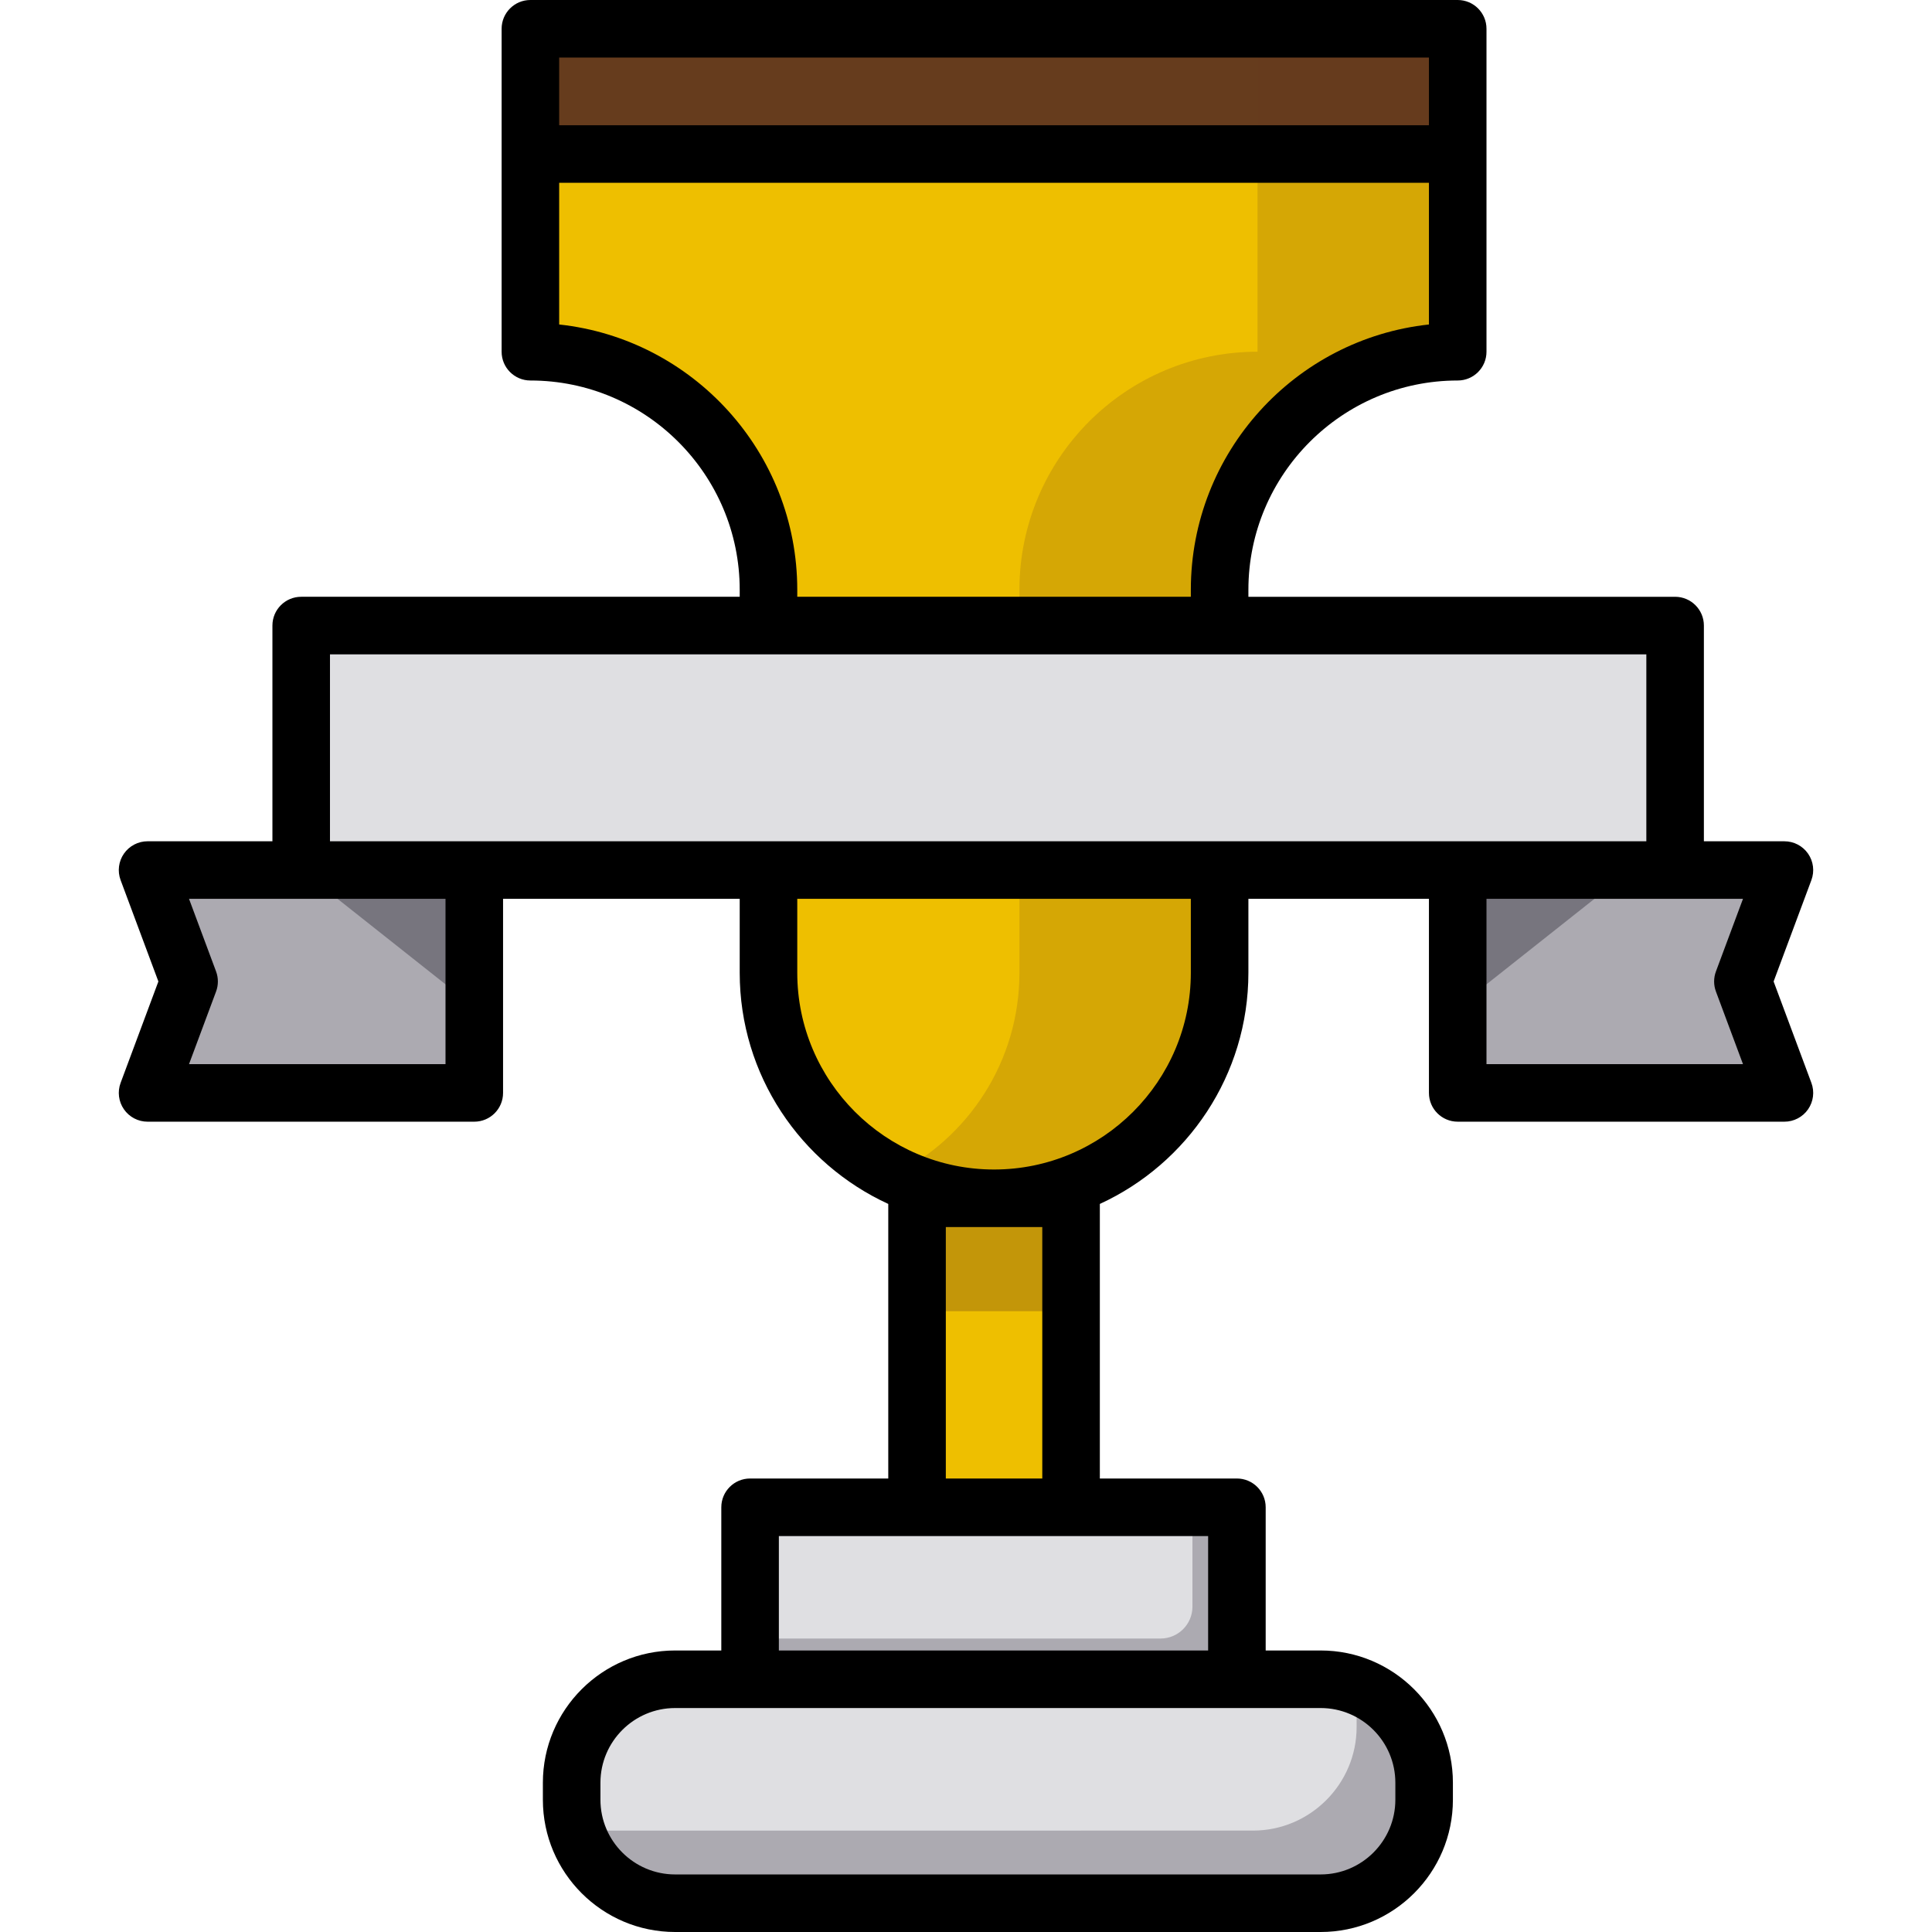
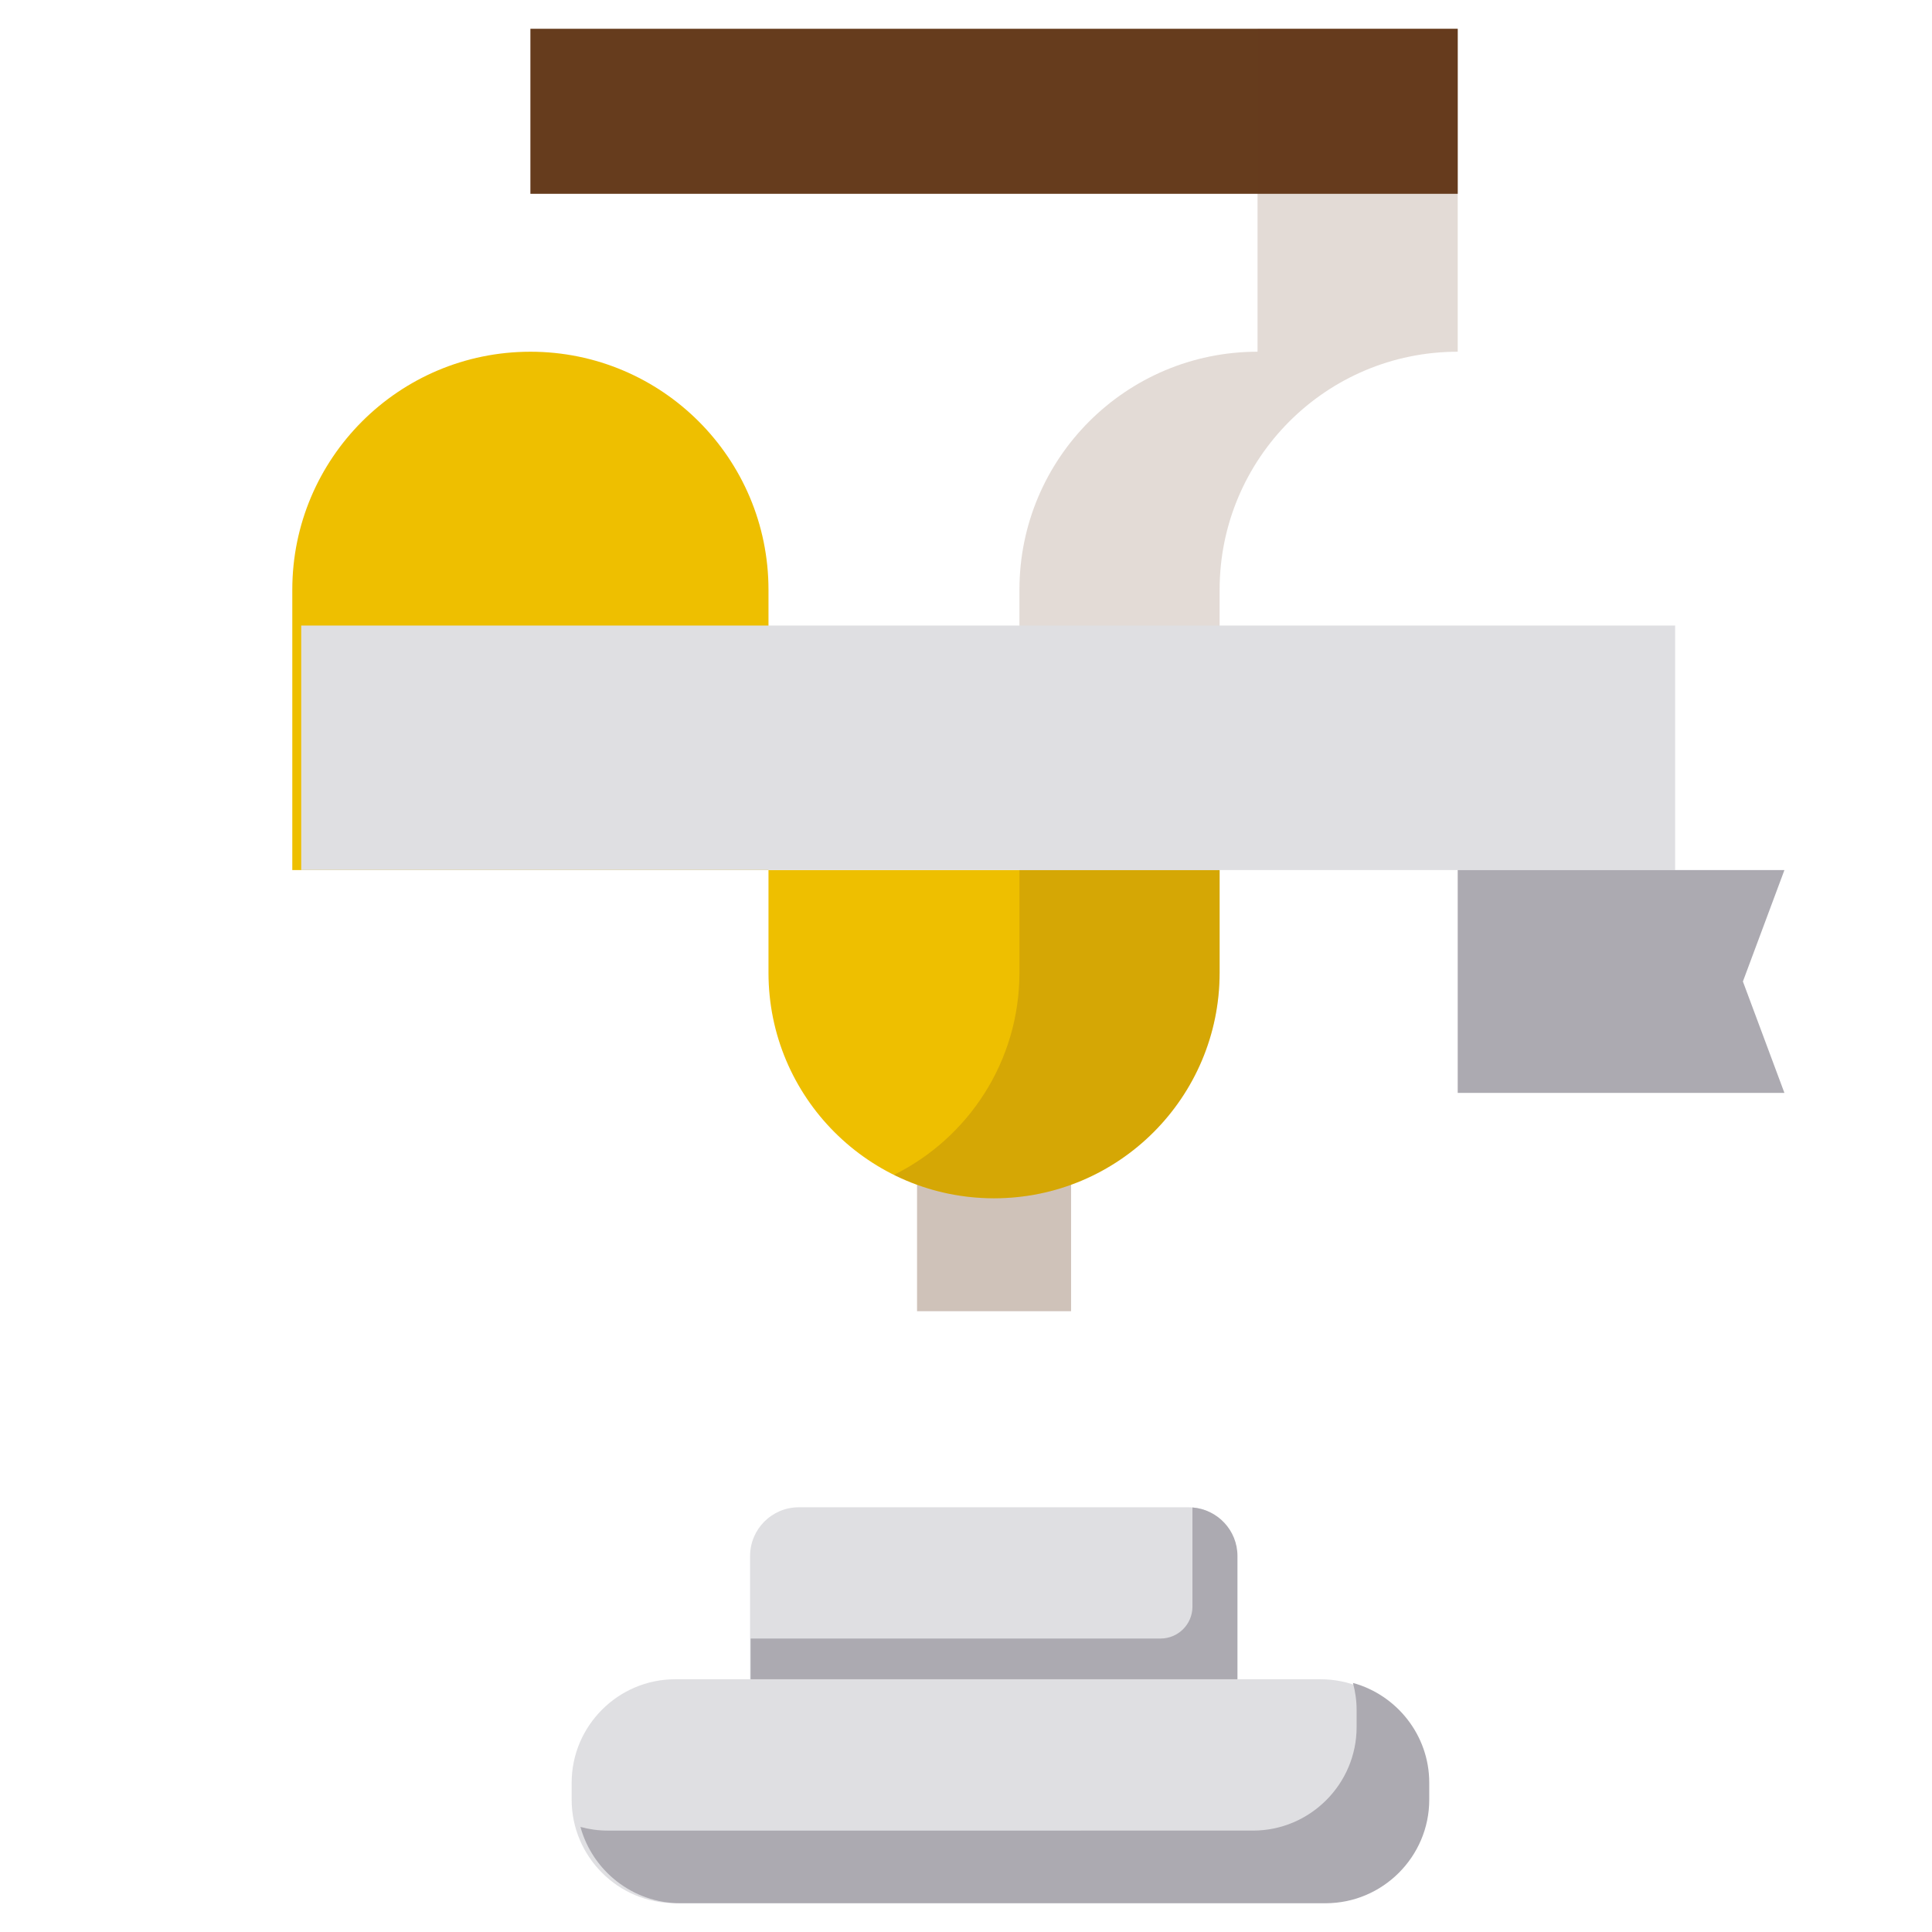
<svg xmlns="http://www.w3.org/2000/svg" version="1.1" id="Layer_1" viewBox="0 0 512 512" xml:space="preserve">
  <rect x="140.56" y="7.626" style="fill:#663C1D;" width="245.754" height="43.735" />
-   <rect x="243.028" y="300.776" style="fill:#EEBF00;" width="40.817" height="98.665" />
  <rect x="243.028" y="283.642" style="opacity:0.31;fill:#663C1D;enable-background:new    ;" width="40.817" height="63.84" />
-   <path style="fill:#EEBF00;" d="M323.211,230.574v27.208c0,33.013-26.763,59.777-59.777,59.777l0,0  c-33.013,0-59.777-26.763-59.777-59.777v-27.209V165.78v-9.471c0-34.848-28.249-63.098-63.098-63.098l0,0V40.816h245.749v52.397l0,0  c-34.848,0-63.098,28.249-63.098,63.098v9.471v64.793H323.211z" />
+   <path style="fill:#EEBF00;" d="M323.211,230.574v27.208c0,33.013-26.763,59.777-59.777,59.777l0,0  c-33.013,0-59.777-26.763-59.777-59.777v-27.209V165.78v-9.471c0-34.848-28.249-63.098-63.098-63.098l0,0V40.816v52.397l0,0  c-34.848,0-63.098,28.249-63.098,63.098v9.471v64.793H323.211z" />
  <path style="opacity:0.18;fill:#663C1D;enable-background:new    ;" d="M333.26,7.626v33.188v10.549v41.848l0,0  c-34.848,0-63.098,28.249-63.098,63.098v9.471v64.793v27.208c0,23.485-13.55,43.796-33.252,53.57  c7.995,3.966,16.996,6.207,26.525,6.207l0,0c33.013,0,59.777-26.763,59.777-59.777v-27.208V165.78v-9.471  c0-34.848,28.249-63.098,63.098-63.098l0,0V51.364V40.816V7.626H333.26z" />
  <path style="fill:#DFDFE2;" d="M327.793,455.189H198.78v-42.828c0-7.133,5.783-12.915,12.915-12.915h103.181  c7.133,0,12.915,5.783,12.915,12.915v42.828H327.793z" />
  <path style="fill:#ACAAB1;" d="M316.012,399.496v26.283c0,4.664-3.782,8.446-8.446,8.446H198.928v20.964h129.013V412.36  C327.941,405.562,322.682,400.003,316.012,399.496z" />
  <path style="fill:#DFDFE2;" d="M349.984,504.374H178.919c-15.084,0-27.425-12.342-27.425-27.425v-4.503  c0-15.084,12.342-27.425,27.425-27.425h171.066c15.084,0,27.425,12.342,27.425,27.425v4.503  C377.409,492.032,365.067,504.374,349.984,504.374z" />
  <path style="fill:#ACAAB1;" d="M358.544,445.994c0.63,2.298,0.973,4.712,0.973,7.202v4.503c0,15.083-12.342,27.425-27.425,27.425  H161.027c-2.491,0-4.904-0.343-7.203-0.973c3.185,11.618,13.86,20.221,26.451,20.221h171.066c15.084,0,27.425-12.341,27.425-27.425  v-4.503C378.767,459.854,370.162,449.179,358.544,445.994z" />
  <rect x="79.823" y="165.778" style="fill:#DFDFE2;" width="364.105" height="64.793" />
  <g>
-     <polygon style="fill:#ACAAB1;" points="125.691,289.633 39.109,289.633 50.113,260.104 39.109,230.574 125.691,230.574  " />
    <polygon style="fill:#ACAAB1;" points="386.309,230.574 472.891,230.574 461.887,260.104 472.891,289.633 386.309,289.633  " />
  </g>
  <g>
-     <polygon style="fill:#77757E;" points="79.82,230.574 125.691,266.894 125.691,230.574  " />
-     <polygon style="fill:#77757E;" points="432.18,230.574 386.309,266.894 386.309,230.574  " />
-   </g>
-   <path d="M470.026,260.104l10.011-26.866c0.872-2.342,0.543-4.962-0.883-7.013c-1.426-2.053-3.765-3.276-6.264-3.276h-21.342V165.78  c0-4.213-3.415-7.626-7.626-7.626H330.838v-1.844c0-30.587,24.884-55.472,55.471-55.472c4.212,0,7.626-3.414,7.626-7.626V40.816  V7.626c0-4.213-3.415-7.626-7.626-7.626H140.56c-4.212,0-7.626,3.414-7.626,7.626v33.189v52.397c0,4.213,3.415,7.626,7.626,7.626  c30.587,0,55.47,24.884,55.47,55.471v1.844H79.82c-4.212,0-7.626,3.414-7.626,7.626v57.168H39.109c-2.498,0-4.838,1.223-6.264,3.276  c-1.425,2.052-1.755,4.672-0.883,7.013l10.011,26.866L31.963,286.97c-0.872,2.342-0.543,4.962,0.883,7.013  c1.426,2.053,3.765,3.276,6.264,3.276h86.581c4.212,0,7.626-3.414,7.626-7.626V238.2h62.714v19.583  c0,27.165,16.163,50.612,39.37,61.272v72.765h-36.621c-4.212,0-7.626,3.414-7.626,7.626v37.948h-12.235  c-19.327,0-35.051,15.724-35.051,35.051v4.504c0,19.327,15.724,35.051,35.051,35.051h171.066c19.327,0,35.051-15.724,35.051-35.051  v-4.504c0-19.327-15.724-35.051-35.051-35.051h-14.565v-37.948c0-4.213-3.415-7.626-7.626-7.626h-36.324v-72.765  c23.206-10.661,39.369-34.106,39.369-61.272V238.2h47.845v51.433c0,4.213,3.415,7.626,7.626,7.626h86.581  c2.498,0,4.838-1.223,6.264-3.276c1.425-2.052,1.755-4.672,0.883-7.013L470.026,260.104z M148.186,15.253h230.496v17.936H148.186  V15.253z M148.186,85.993V48.441h230.496v37.552c-35.425,3.814-63.098,33.894-63.098,70.316v1.844H211.283v-1.844  C211.283,119.887,183.612,89.808,148.186,85.993z M87.447,173.406h348.85v49.541h-49.988H125.691H87.447V173.406z M118.065,282.007  H50.09l7.169-19.24c0.64-1.717,0.64-3.609,0-5.326L50.09,238.2h29.73h38.245C118.065,238.2,118.065,282.007,118.065,282.007z   M369.783,472.445v4.504c0,10.916-8.881,19.798-19.798,19.798H178.919c-10.917,0-19.798-8.881-19.798-19.798v-4.504  c0-10.916,8.881-19.798,19.798-19.798h19.861h129.013h22.192C360.901,452.648,369.783,461.529,369.783,472.445z M320.166,437.395  h-113.76v-30.322h36.621h40.816h36.324v30.322H320.166z M276.216,325.185v66.635h-25.563v-66.635H276.216z M315.584,257.783  c0,28.755-23.395,52.149-52.15,52.149s-52.15-23.395-52.15-52.149V238.2h104.301V257.783z M454.741,262.767l7.169,19.24h-67.975  V238.2h49.988h17.987l-7.169,19.24C454.1,259.158,454.1,261.049,454.741,262.767z" />
+     </g>
</svg>